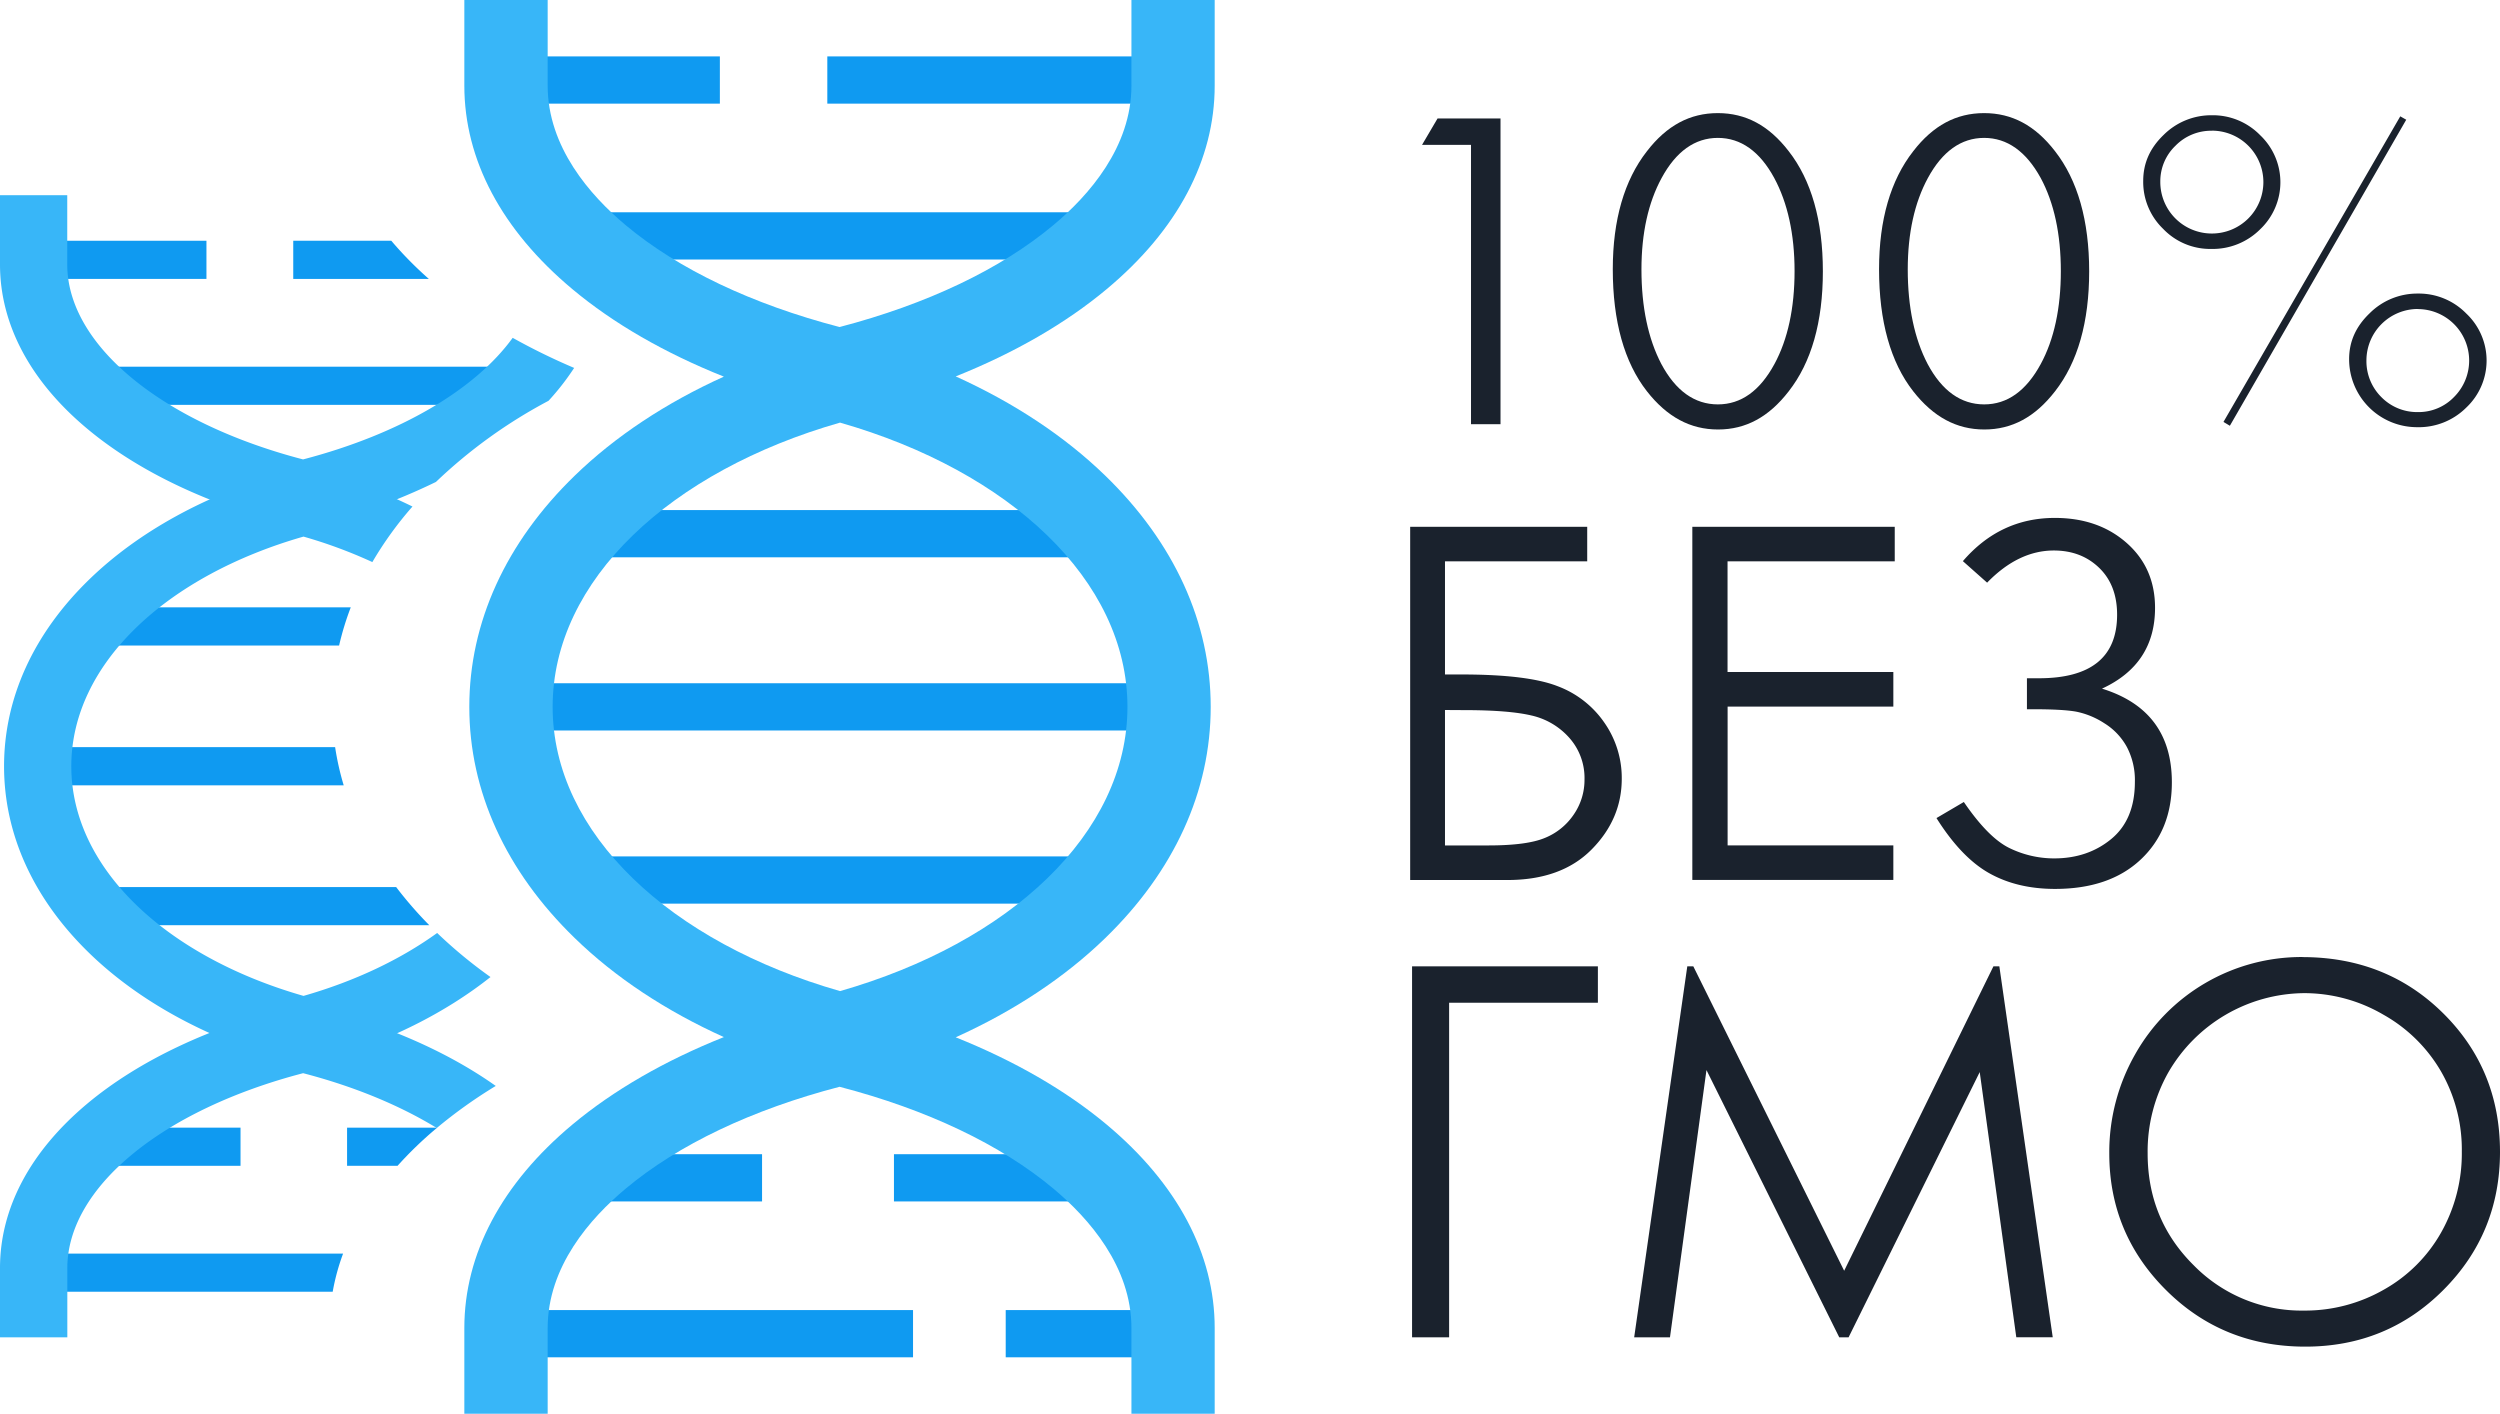
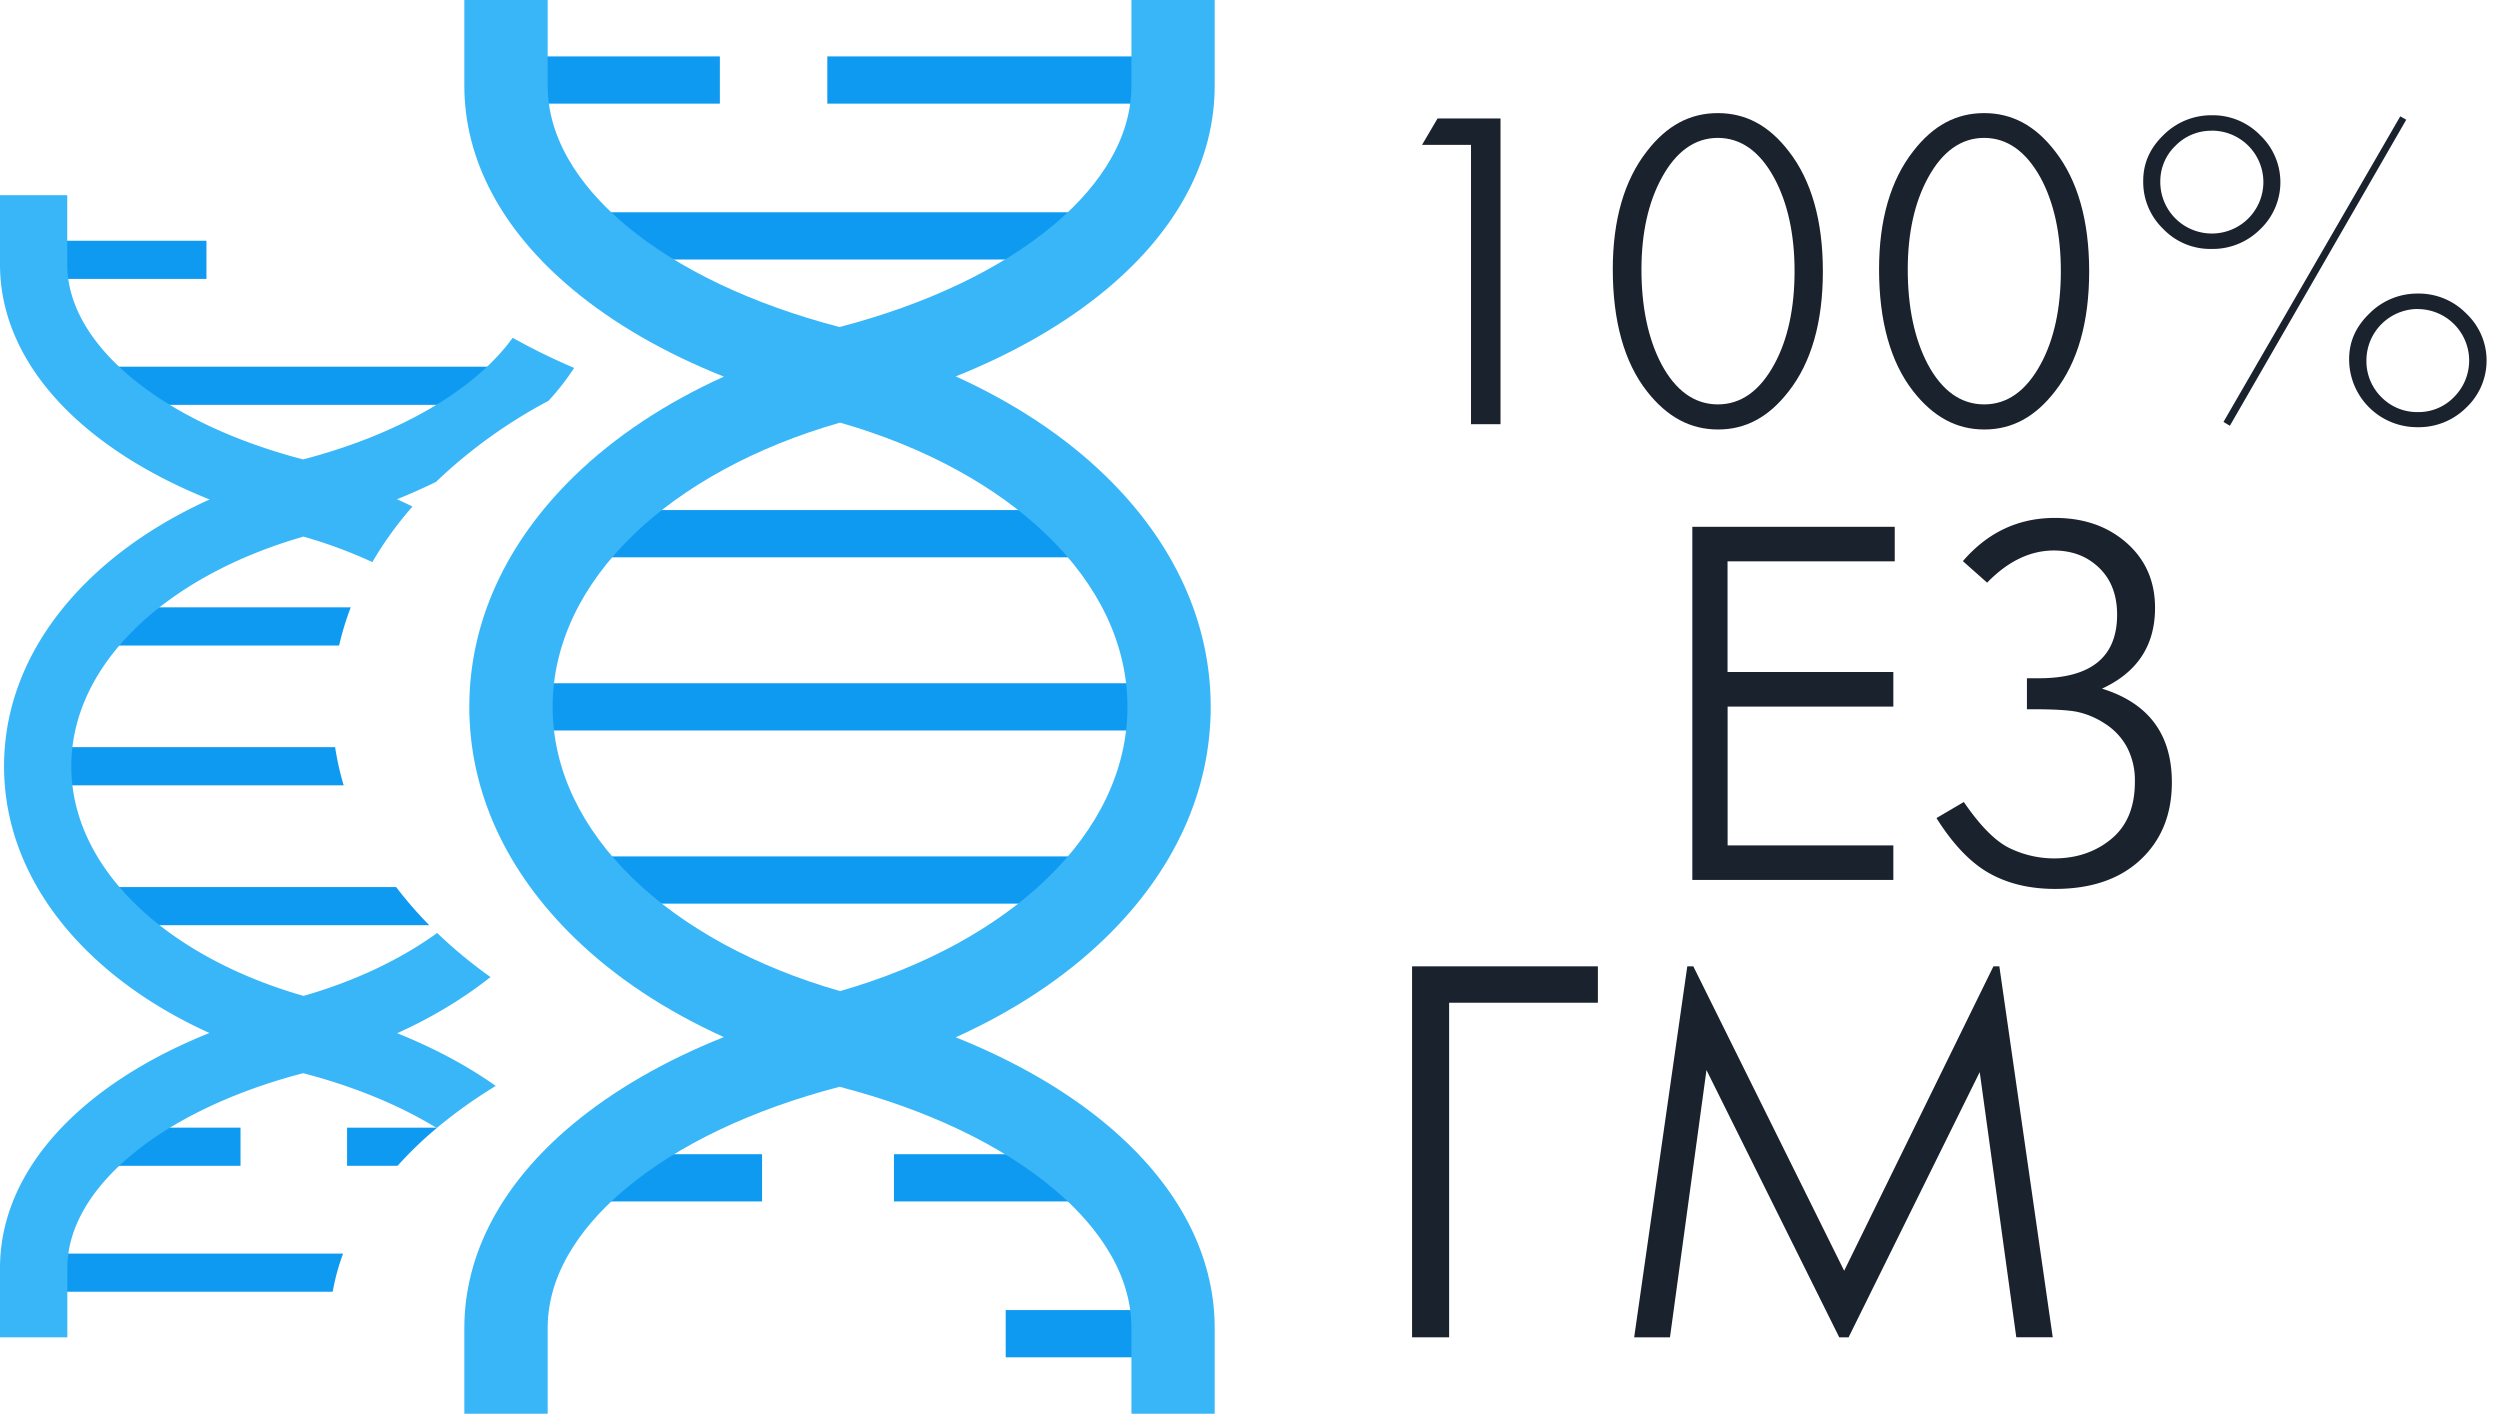
<svg xmlns="http://www.w3.org/2000/svg" viewBox="0 0 1016.72 574.94">
  <title>gmo-free_rus</title>
  <rect x="224.25" y="207.44" width="237.21" height="19.21" fill="#0f9af1" />
  <rect x="204.66" y="277.87" width="276.38" height="19.21" fill="#0f9af1" />
  <rect x="224.25" y="348.29" width="237.21" height="19.21" fill="#0f9af1" />
  <rect x="202.06" y="22.94" width="90.7" height="19.21" fill="#0f9af1" />
  <rect x="336.46" y="22.94" width="140.63" height="19.21" fill="#0f9af1" />
  <rect x="230.61" y="86.33" width="223.47" height="19.21" fill="#0f9af1" />
-   <rect x="202.06" y="532.79" width="169.26" height="19.21" fill="#0f9af1" />
  <rect x="409.01" y="532.79" width="72.03" height="19.21" fill="#0f9af1" />
  <rect x="230.61" y="469.4" width="79.31" height="19.21" fill="#0f9af1" />
  <rect x="363.56" y="469.4" width="97.9" height="19.21" fill="#0f9af1" />
  <path d="M494,34.84V0H460.14V34.84c0,24.95-17.28,44.63-31.78,56.74C407,109.43,377,123.7,341.44,133c-35.57-9.26-65.56-23.53-86.93-41.38C240,79.47,222.73,59.79,222.73,34.84V0H188.84V34.84c0,30.12,15.19,58.73,43.94,82.75,16.74,14,37.62,26,61.6,35.58-23.57,10.67-44.14,24.27-60.6,40.23-28.08,27.23-42.92,59.76-42.92,94.07s14.84,66.84,42.92,94.07c16.46,16,37,29.56,60.6,40.23-24,9.59-44.86,21.6-61.6,35.58-28.75,24-43.94,52.64-43.94,82.75v34.84h33.89V540.1c0-25,17.28-44.62,31.78-56.74,21.37-17.85,51.36-32.12,86.93-41.38,35.57,9.26,65.56,23.53,86.92,41.38,14.5,12.12,31.78,31.79,31.78,56.74v34.84H494V540.1c0-30.11-15.19-58.72-43.93-82.75-16.69-13.94-37.5-25.92-61.39-35.49,23.64-10.69,44.28-24.31,60.78-40.32,28.08-27.23,42.92-59.76,42.92-94.07s-14.84-66.84-42.92-94.07c-16.5-16-37.14-29.63-60.78-40.32,23.88-9.56,44.7-21.55,61.39-35.49C478.84,93.57,494,65,494,34.84ZM458.52,287.47c0,51.56-48,95.88-116.89,115.6-68.85-19.72-116.88-64-116.88-115.6s48-95.88,116.88-115.6C410.49,191.59,458.52,235.91,458.52,287.47Z" fill="#38b6f8" />
  <rect x="10.68" y="97.91" width="73.28" height="15.52" fill="#0f9af1" />
  <rect x="33.75" y="149.13" width="180.54" height="15.52" fill="#0f9af1" />
  <rect x="33.75" y="458.6" width="64.07" height="15.52" fill="#0f9af1" />
-   <path d="M159.13,97.91H119.26v15.52H174.4A150.55,150.55,0,0,1,159.13,97.91Z" fill="#0f9af1" />
  <path d="M142.65,247H28.6v15.52H137.91A116.49,116.49,0,0,1,142.65,247Z" fill="#0f9af1" />
  <path d="M136.29,303.86H12.78v15.52h127A112.11,112.11,0,0,1,136.29,303.86Z" fill="#0f9af1" />
  <path d="M161.11,360.76H28.6v15.52h146A159.25,159.25,0,0,1,161.11,360.76Z" fill="#0f9af1" />
  <path d="M177.81,458.6H141.15v15.52h20.53A155,155,0,0,1,177.81,458.6Z" fill="#0f9af1" />
  <path d="M139.53,509.82H10.68v15.52H135.3A89.26,89.26,0,0,1,139.53,509.82Z" fill="#0f9af1" />
  <path d="M223.08,163a102,102,0,0,0,10.42-13.37,259.89,259.89,0,0,1-25-12.24c-15.2,21-45.7,39.13-85.25,49.45-57.5-15-95.9-46.62-95.9-79.27V79.38H0v28.15C0,131.86,12.27,155,35.5,174.38,56.59,192,85.81,205.78,120,214.21l3.28.81,3.28-.81A248.94,248.94,0,0,0,177.29,196,205,205,0,0,1,223.08,163Z" fill="#38b6f8" />
  <path d="M177.79,379.43c-15,10.83-33.48,19.61-54.35,25.59C67.81,389.09,29,353.28,29,311.62s38.8-77.46,94.43-93.39a194.63,194.63,0,0,1,28,10.36A145.94,145.94,0,0,1,167.75,206,219.93,219.93,0,0,0,131,191.91l-7.54-2.16-7.54,2.16c-32,9.17-59.57,24.29-79.6,43.72-22.68,22-34.67,48.27-34.67,76s12,54,34.67,76c20,19.42,47.56,34.54,79.6,43.72l7.54,2.16,7.54-2.16c26.47-7.58,49.85-19.23,68.48-34A190,190,0,0,1,177.79,379.43Z" fill="#38b6f8" />
  <path d="M201.62,441.64c-20-14.17-45.7-25.36-75.06-32.61l-3.28-.81L120,409c-34.19,8.44-63.41,22.22-84.5,39.84C12.27,468.28,0,491.39,0,515.72v28.15H27.38V515.72c0-32.66,38.4-64.27,95.9-79.27,21,5.47,39.4,13.16,54.35,22.3A196,196,0,0,1,201.62,441.64Z" fill="#38b6f8" />
  <polygon points="598.24 172.53 598.24 58.91 578.33 58.91 584.63 48.19 610.24 48.19 610.24 172.53 598.24 172.53" fill="#1a222d" />
  <path d="M698.71,174.67c-11.27,0-20.73-5.08-28.92-15.53-9.22-11.78-13.89-28.49-13.89-49.64,0-20.07,4.67-36.22,13.89-48C677.88,51,687.31,46,698.62,46S719.36,51,727.43,61.47c9.23,11.81,13.91,28.25,13.91,48.89s-4.68,37-13.9,48.79C719.36,169.6,710,174.67,698.71,174.67Zm-.09-118.59c-9.31,0-17,5.49-22.86,16.31-5.44,10-8.2,22.48-8.2,37.2,0,15.26,2.72,28.19,8.08,38.43,5.82,10.92,13.55,16.44,23,16.44s17.09-5.52,23-16.4c5.43-10,8.19-22.73,8.19-37.79S727,82.48,721.57,72.4C715.7,61.57,708,56.08,698.62,56.08Z" fill="#1a222d" />
  <path d="M807,174.67c-11.27,0-20.72-5.08-28.91-15.53-9.22-11.78-13.9-28.49-13.9-49.64,0-20.07,4.68-36.22,13.9-48C786.18,51,795.61,46,806.92,46S827.66,51,835.74,61.47c9.23,11.81,13.9,28.25,13.9,48.89s-4.67,37-13.89,48.79C827.66,169.6,818.26,174.67,807,174.67Zm-.09-118.59c-9.3,0-17,5.49-22.86,16.31-5.43,10-8.19,22.48-8.19,37.2,0,15.26,2.72,28.19,8.08,38.43,5.82,10.92,13.54,16.44,23,16.44s17.09-5.52,23-16.4c5.43-10,8.18-22.73,8.18-37.79s-2.75-27.79-8.18-37.87C824,61.57,816.28,56.08,806.92,56.08Z" fill="#1a222d" />
  <path d="M983,173.73a27.62,27.62,0,0,1-27.64-27.64c0-7.17,2.72-13.26,8.3-18.64a27.41,27.41,0,0,1,19.6-8.06,27,27,0,0,1,19.75,8.12,26.27,26.27,0,0,1,0,38.24A27.34,27.34,0,0,1,983,173.73Zm.26-48.07a20.95,20.95,0,0,0-20.86,20.77,20.62,20.62,0,0,0,6,15,20.39,20.39,0,0,0,14.92,6.16,20,20,0,0,0,14.74-6.16,20.94,20.94,0,0,0-14.83-35.73Zm-79,45.93L976.16,47.31l2.43,1.38L906.86,173.15Zm-5-70.35a26.45,26.45,0,0,1-19.55-8.18,26.47,26.47,0,0,1-8.09-19.46c0-7.22,2.71-13.35,8.3-18.73a27.44,27.44,0,0,1,19.6-8,26.86,26.86,0,0,1,19.66,8.11,26.37,26.37,0,0,1,0,38.27A27.31,27.31,0,0,1,899.29,101.24Zm.26-48.07a20.26,20.26,0,0,0-14.81,6.13,20,20,0,0,0-6.14,14.56,20.95,20.95,0,0,0,21,21.11A20.93,20.93,0,0,0,920.49,74a20.93,20.93,0,0,0-20.94-20.86Z" fill="#1a222d" />
  <path d="M589.34,543.87H574.27V393h75.57V407.8h-60.5Z" fill="#1a222d" />
  <path d="M664.6,543.87,686.2,393h2.45L750,516.8,810.7,393h2.41l21.71,150.84H820L805.13,436,751.8,543.87H748L694,435.18,679.16,543.87Z" fill="#1a222d" />
-   <path d="M936.28,389.24q34.28,0,57.35,22.87t23.09,56.29q0,33.12-23,56.19t-56.18,23.07q-33.56,0-56.64-23t-23.08-55.57a80.38,80.38,0,0,1,10.51-40.3,77.69,77.69,0,0,1,68-39.58ZM937,403.9a64.43,64.43,0,0,0-55.16,32.23,65.38,65.38,0,0,0-8.42,32.94q0,26.88,18.64,45.41A61.45,61.45,0,0,0,937,533a64.51,64.51,0,0,0,32.5-8.52,61,61,0,0,0,23.31-23.29,65.37,65.37,0,0,0,8.38-32.84,63.77,63.77,0,0,0-8.38-32.48,62.46,62.46,0,0,0-23.56-23.24A63.79,63.79,0,0,0,937,403.9Z" fill="#1a222d" />
-   <path d="M573.5,357.89V214.24h72V228.3H587.66v46h6.74q26.85,0,39,4.74A40.12,40.12,0,0,1,652.55,294a39.26,39.26,0,0,1,7,22.7q0,16.41-12.3,28.81T613,357.89Zm14.16-69.14v55.08h17.68q15.72,0,23-3.08a25.84,25.84,0,0,0,11.67-9.47A24.84,24.84,0,0,0,644.4,317a24.55,24.55,0,0,0-6.15-16.9A29.08,29.08,0,0,0,622.91,291q-9.18-2.19-27.24-2.2Z" fill="#1a222d" />
  <path d="M688.25,214.24h82.32V228.3h-68v45H770v14.07H702.6v56.44H770v14.06H688.25Z" fill="#1a222d" />
  <path d="M798.28,228.21q15.13-17.58,37.41-17.58,17.68,0,29.21,10.19t11.53,26.38q0,22.92-21.58,32.86,28.41,8.79,28.42,38.09,0,19.53-12.7,31.44t-34.78,11.92q-15.43,0-26.81-6.4T787.54,332.7l11.13-6.54q10,14.64,18.66,18.79a41.41,41.41,0,0,0,18.07,4.15q13.68,0,23.25-7.91T868.23,318A29,29,0,0,0,865,303.84a26,26,0,0,0-9.22-9.72,32.9,32.9,0,0,0-11.33-4.68q-5.37-1-17.68-1h-2.44v-12.6h4.79Q861,275.86,861,250q0-12-7.28-19.05t-18.42-7.07q-14.46,0-27.16,13.08Z" fill="#1a222d" />
</svg>